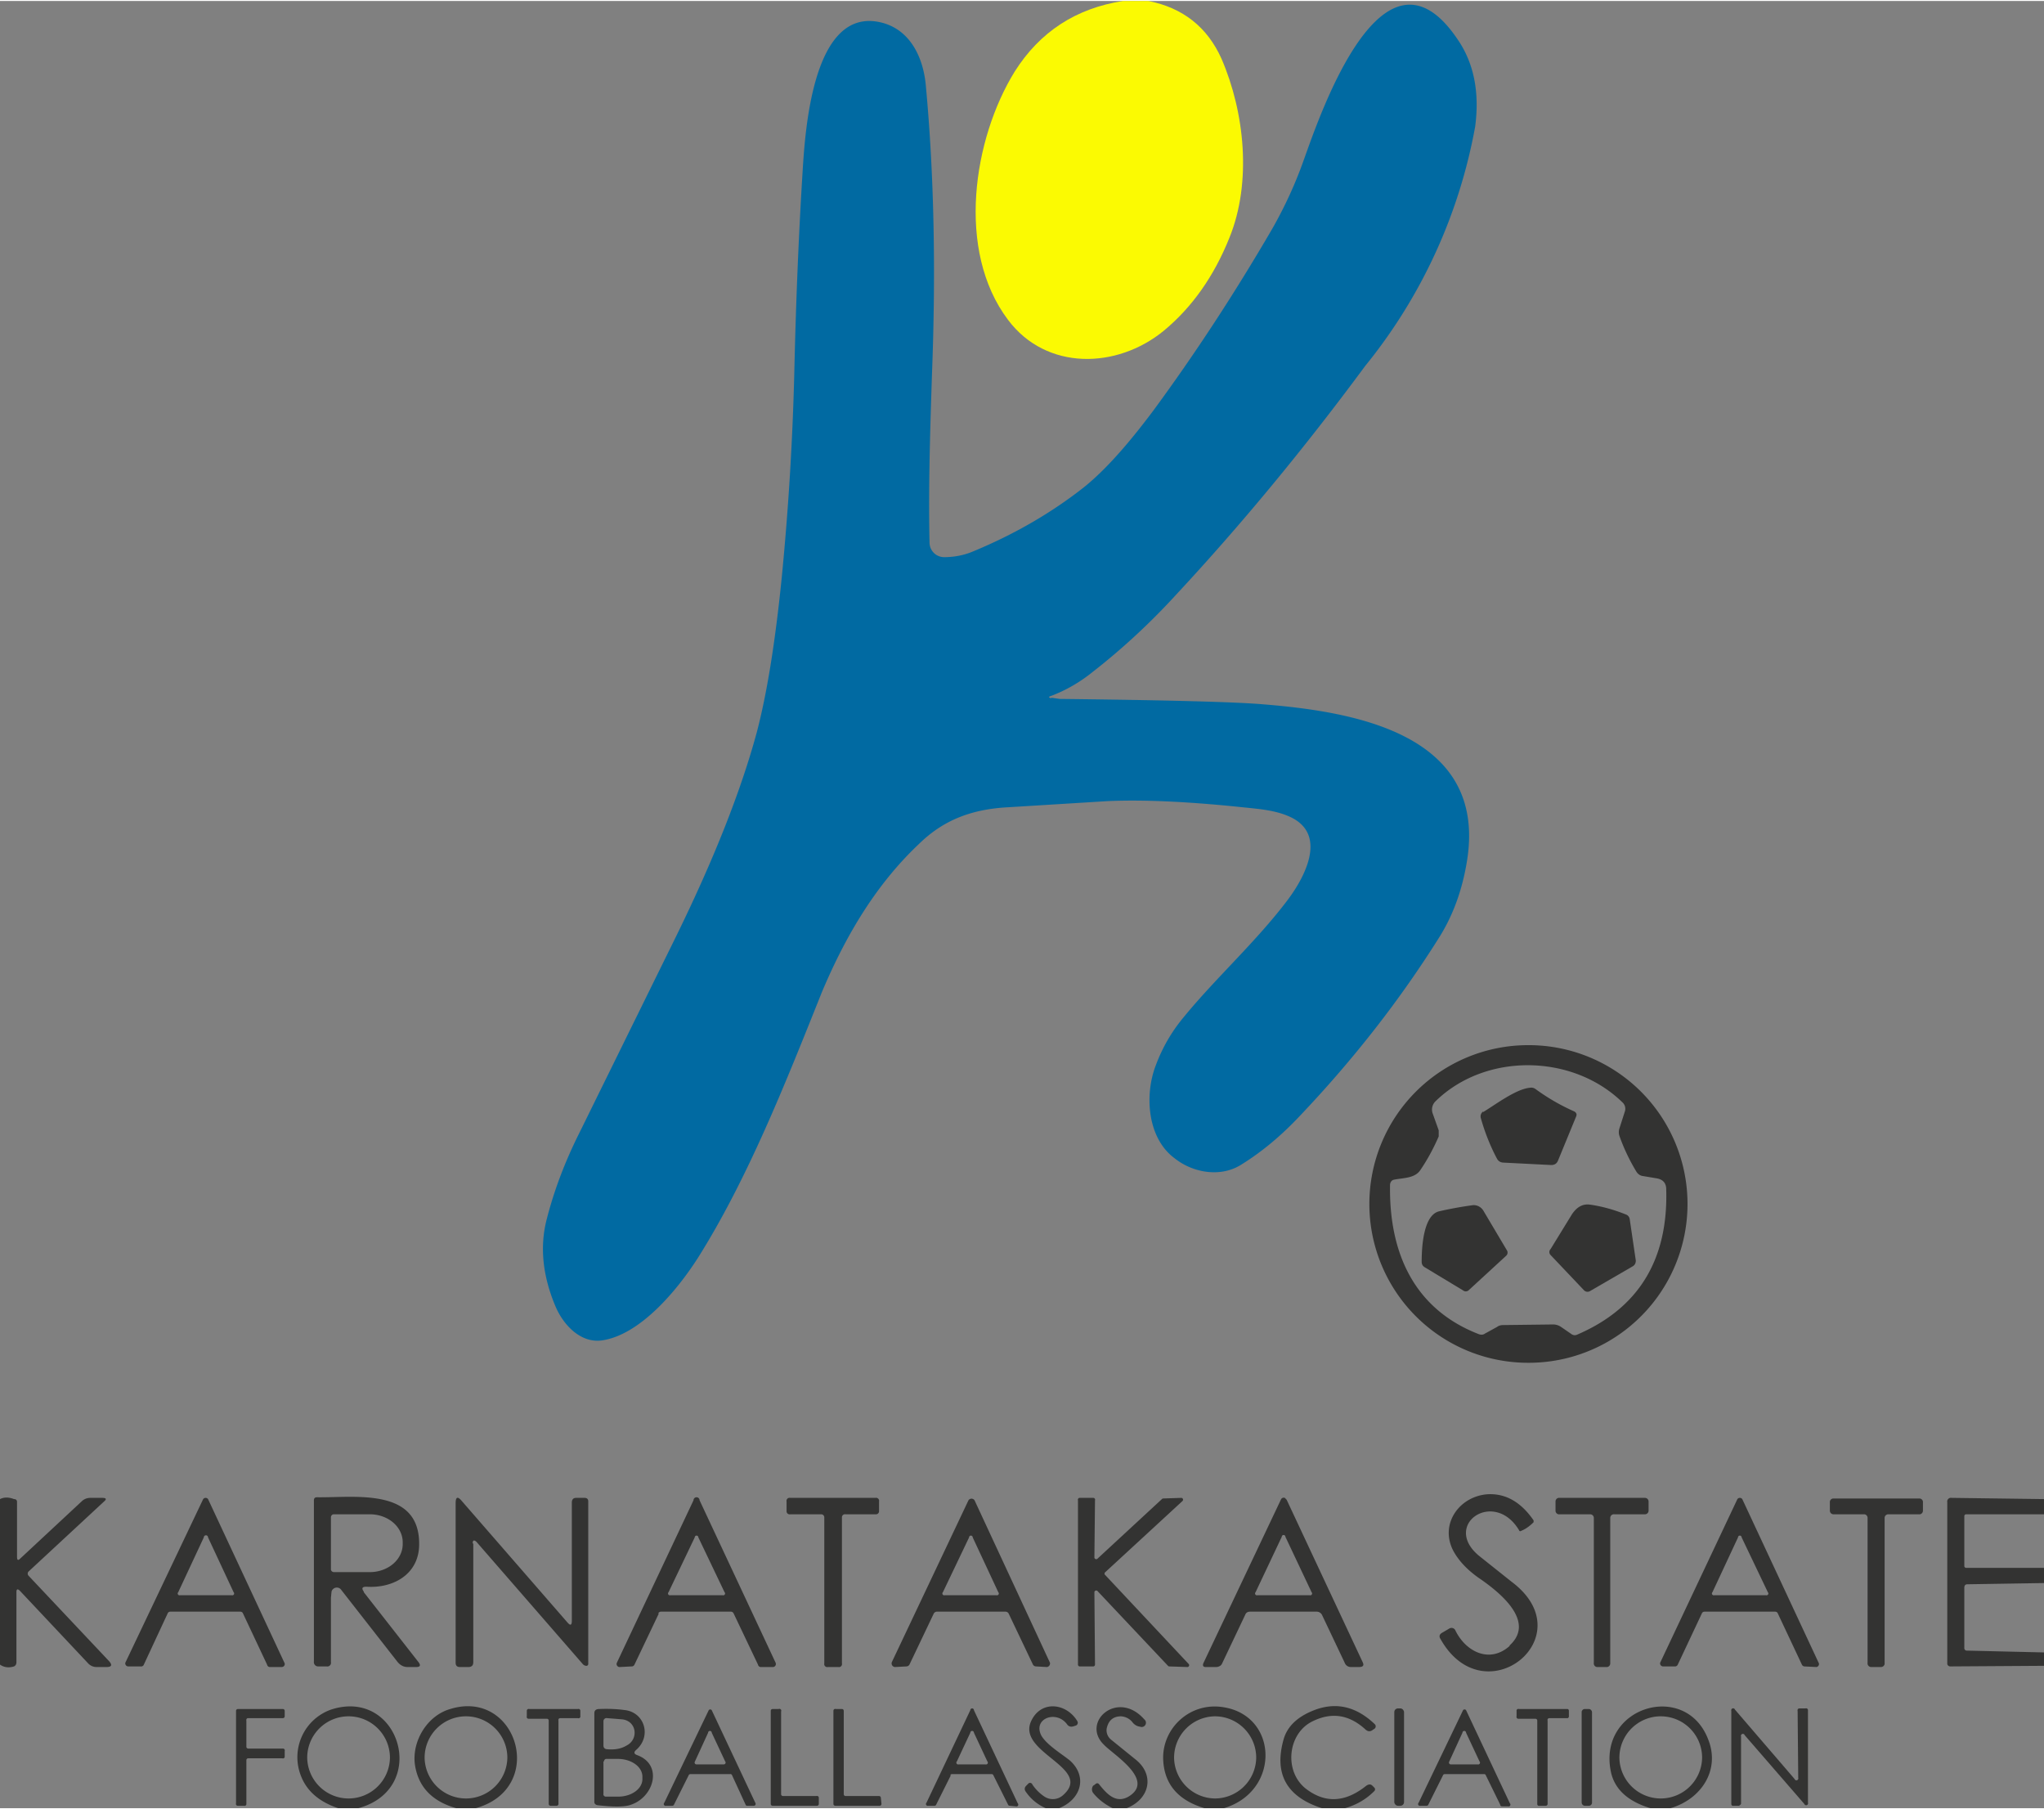
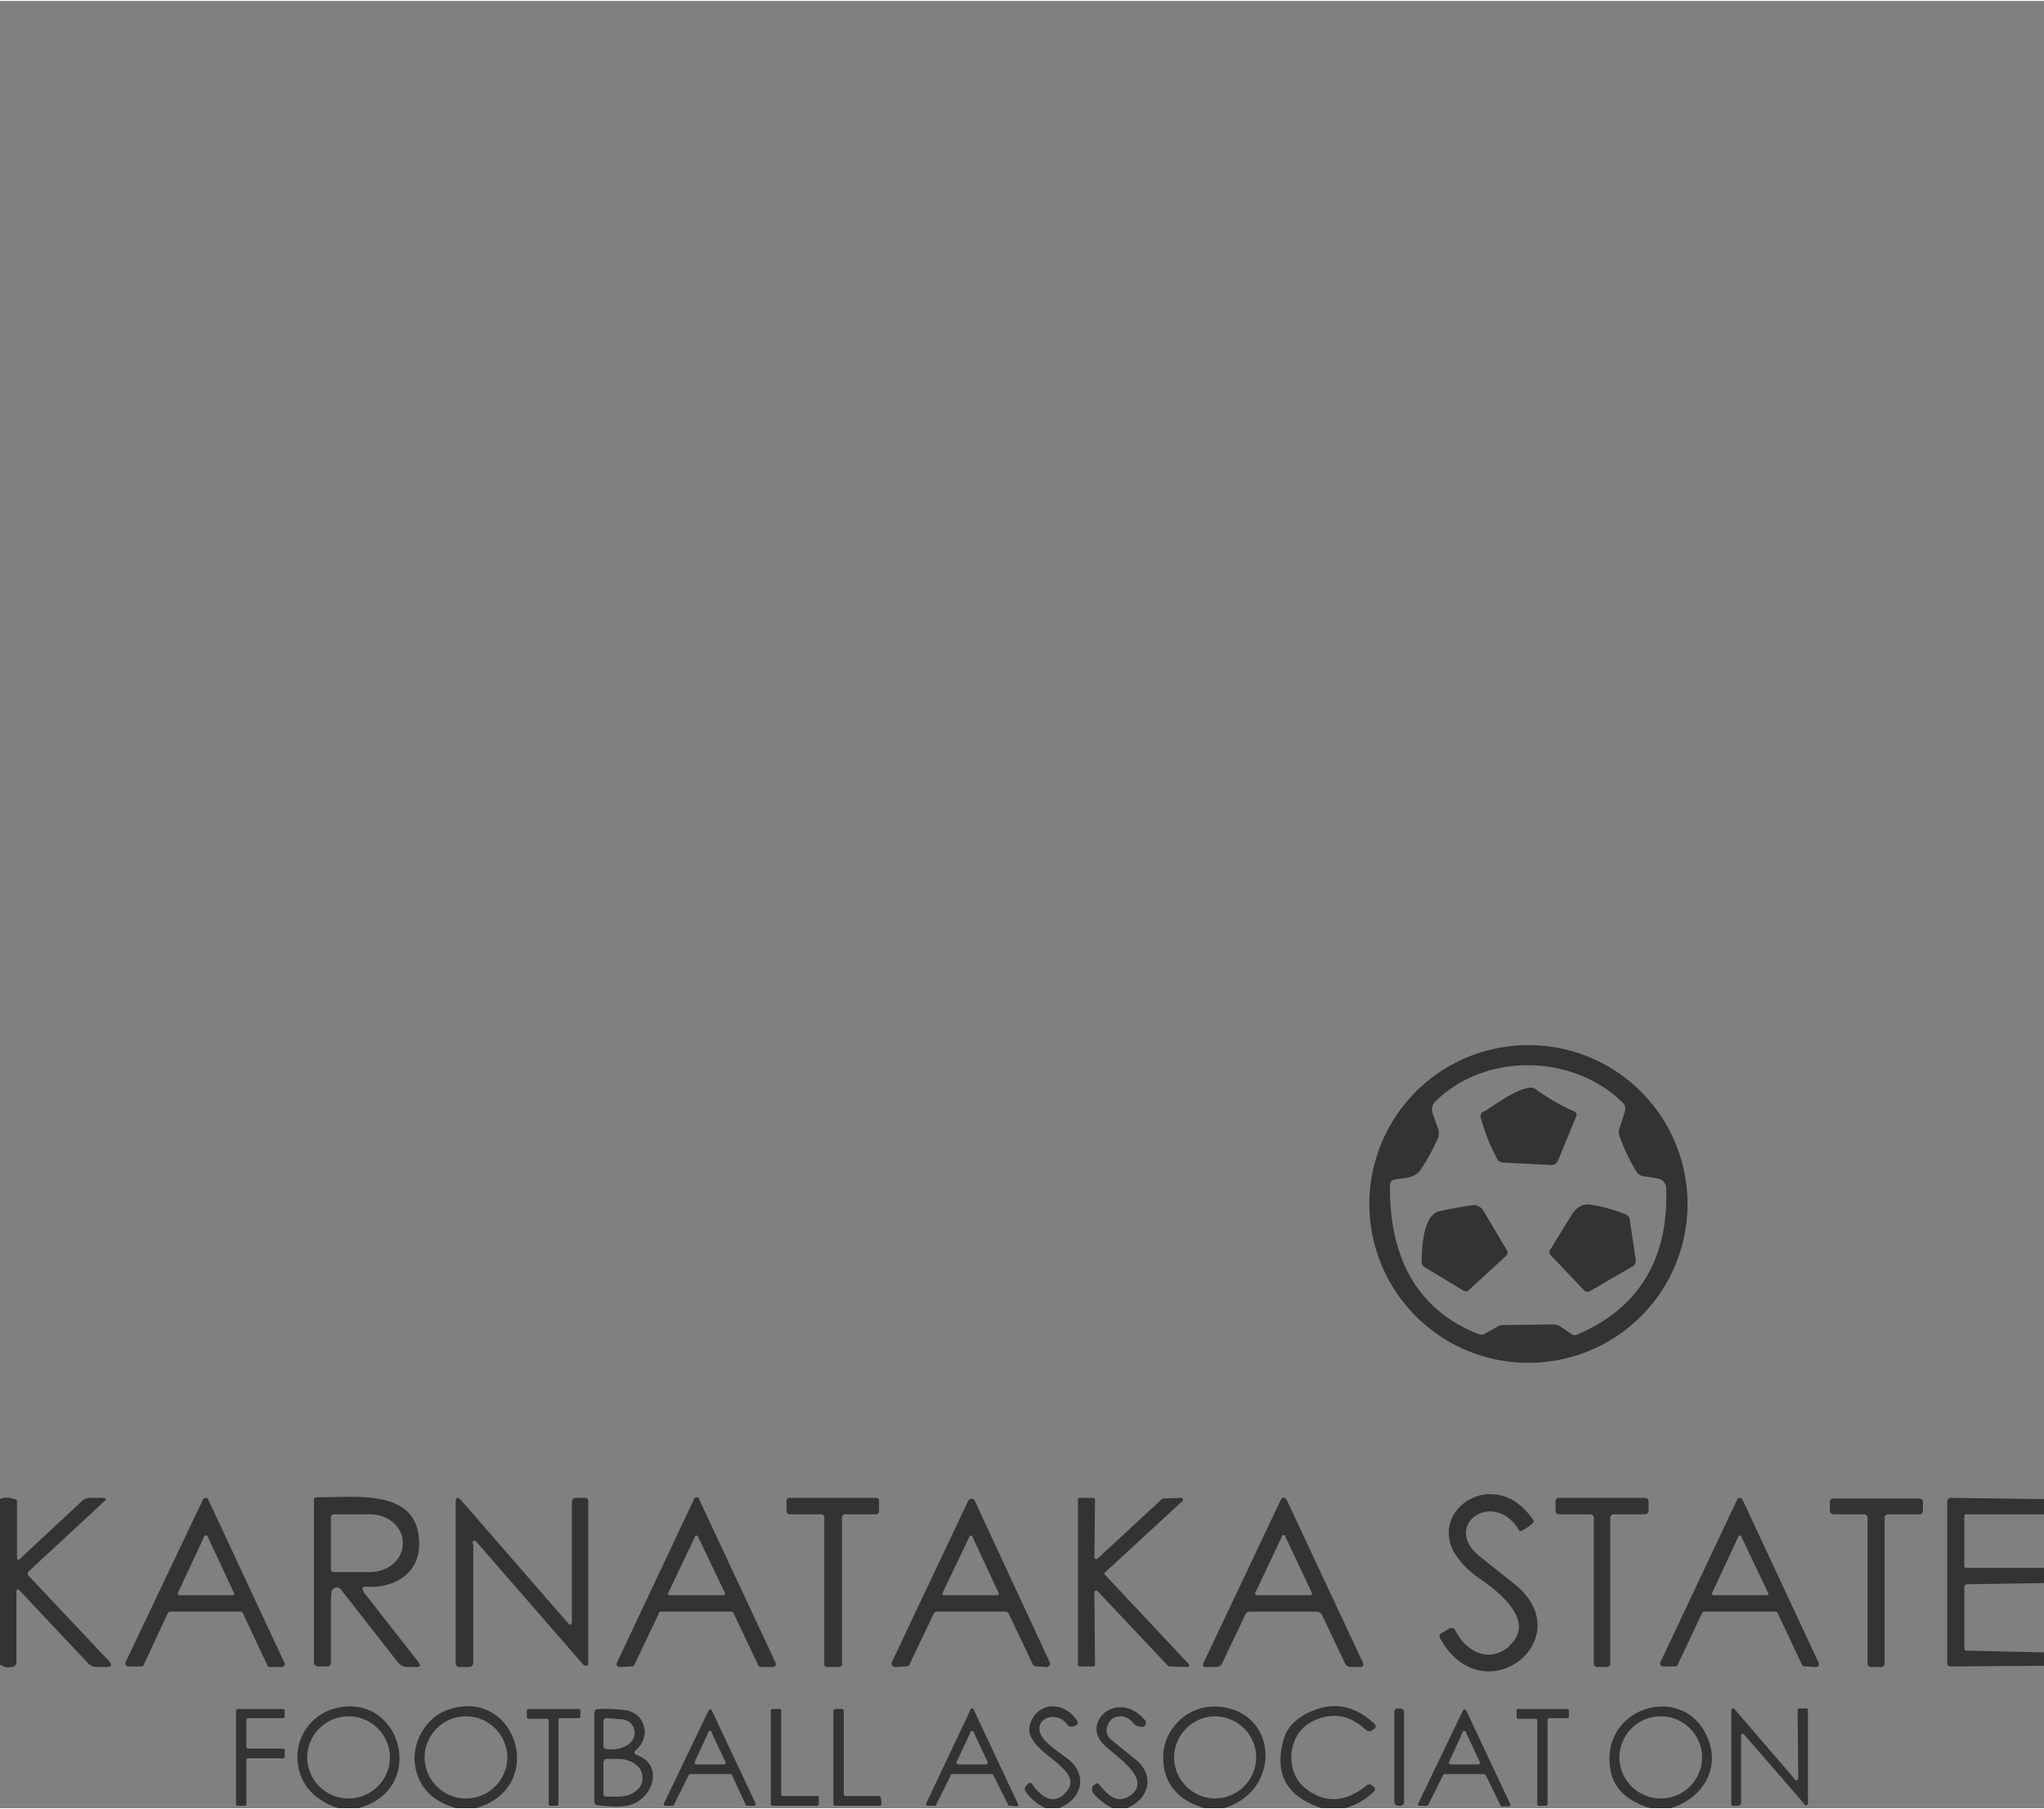
<svg xmlns="http://www.w3.org/2000/svg" width="336.2" height="297.5" viewBox="0 0 336 297">
  <rect x="0" y="0" width="336" height="297" fill="#808080" stroke="none" />
-   <path fill="#fbfa02" d="M184.6 0h4.2q8.5 1.7 12 9.5c3.8 8.8 5 20.3 1.3 29.4q-3.8 9.5-10.8 15.3c-7.7 6.3-19.3 6.6-25.6-1.8-8.6-11.4-5.7-29.8 1.1-40.8Q173 1.8 184.6 0z" />
-   <path fill="#016aa2" d="m172.8 114.5 1.4.2q26.8.3 33.6.9c14.7 1.2 36.5 4.8 33.4 25.4q-1.1 7.2-4.5 12.7-9.7 15.5-23 29.5-4.6 4.9-9.6 8c-3.4 2.2-8 1.4-11-1-4.5-3.3-5-10.4-3.1-15.3q1.6-4.3 4.5-7.8c5.3-6.5 12-12.5 17.2-19.4 2.7-3.6 6.4-10.4.8-13.4-2.5-1.3-5.4-1.5-8.3-1.8q-13.4-1.4-22.2-1l-16.2 1c-5.9.3-10.6 2-14.7 6-7 6.6-12 14.9-16 24.4-6 15-12.2 30.7-20.4 43.7-3.4 5.3-9.4 12.5-15.6 13.5-3.6.6-6.5-2.5-7.8-5.6q-3.2-7.6-1.4-14.4 1.8-7 5.3-14l16-32.5q9.3-19 13.2-33.4 2.5-9.5 4.1-25.4a461 461 0 0 0 2.1-35q.4-16.6 1.3-31.2c.4-6.6 1.5-27 12.3-25.2 5.3.9 7.6 5.8 8 10.6q2 21.5 1 47.4c-.3 9.2-.6 18.5-.4 27.6a2.4 2.4 0 0 0 2.4 2.4q2.6 0 4.9-1 10.1-4.2 18.1-10.5c4.1-3.3 8.1-8.2 11.4-12.6q10.3-14 19.5-29.8 3.2-5.6 5.3-11.6c2.7-7.5 13-37.7 25.2-19.6q4 5.8 2.9 14.3A87 87 0 0 1 224.4 60q-15 20.3-31 37.5-6.4 7-13.7 12.7-3.2 2.6-6.9 4-.7.2 0 .4z" />
  <g fill="#333332">
    <path d="M277.4 197.7a26.1 26.1 0 0 1-26.1 26.1 26.1 26.1 0 0 1-26.2-26.1 26.1 26.1 0 0 1 26.1-26.1 26.1 26.1 0 0 1 26.2 26.1zm-20.8 20.2 1.6 1.1q.5.4 1 .2 15.2-6.5 14.7-23.9 0-1.5-1.5-1.8l-2.4-.4q-.6-.1-1-.7-1.7-2.8-2.8-5.9a2 2-46.8 0 1 0-1.2l.9-2.8a1.4 1.4 0 0 0-.4-1.5c-8.2-8-22.5-8.2-30.7-.2a1.9 1.9-31.7 0 0-.5 2l1 2.8v1q-1.3 3-3 5.5c-.9 1.4-2.8 1.3-4.3 1.6q-.6.1-.7.8c-.2 11.3 4 20.5 14.6 24.6q.6.2 1-.1l2-1.1q.4-.3 1-.3l8.2-.1q.7 0 1.3.4z" />
    <path d="M243.8 182.6c2-1.2 5.4-3.8 7.7-4a1.2 1.2-29.5 0 1 .9.2q3 2.2 6.4 3.7.5.3.3.8l-3 7.3q-.3.7-1.1.7l-7.9-.4a1.2 1.2 0 0 1-1-.6q-1.7-3.2-2.7-6.8-.1-.6.4-1zM233.7 207.2c0-2.1.2-7.7 2.9-8.3q2.6-.6 5.5-1a1.9 1.8 70.9 0 1 1.8 1l3.8 6.4a.7.7 0 0 1-.1.9l-6.2 5.7a.7.7 0 0 1-.9 0l-6.3-3.8q-.5-.3-.5-.9zM258.4 199.4q1.2-1.8 2.9-1.6 2.9.4 5.9 1.6.6.2.7.8l1 6.8q0 .7-.6 1l-6.9 4a.8.8 53.5 0 1-1-.1l-5.5-5.8a.7.7-51.1 0 1 0-1l3.5-5.7zM248.1 270.3c4.5-4-1.7-8.9-5.1-11.2q-2.8-2-4.1-4.4c-2.3-4.4 1-9 5.7-9.3q4.4-.2 7.5 4.3v.3q-1 1-2 1.4-.3.2-.4-.1c-4.1-6.8-12.7-.9-6.6 4.2l5.4 4.3c12 9-4.5 22.2-11.7 9.4q-.4-.6.2-1l1.2-.7a.7.7 0 0 1 1 .2c1.7 3.6 5.7 5.6 9 2.6zM0 273.4v-27.2q1-.5 2.3 0 .5 0 .5.5v9q0 .8.5.3l10.1-9.4a2 2 22.9 0 1 1.4-.6h2q1 0 .3.6L4.7 258.1a.5.5 0 0 0 0 .7l13.2 14q.9 1-.4 1h-1.6q-.9 0-1.5-.7L3.3 261.3q-.6-.6-.6.2V273q0 .5-.4.7-1.3.4-2.3-.3zM39.6 264.7H28a.5.5 0 0 0-.4.2l-4 8.6a.5.5 0 0 1-.5.2h-2a.5.5 0 0 1-.5-.6l12.8-26.9a.5.5 0 0 1 .8 0l12.6 27a.5.5 0 0 1-.5.6h-2a.5.5 0 0 1-.4-.4l-4-8.5a.5.5 0 0 0-.4-.2zm-10.3-3.2a.3.3 0 0 0 .3.5h8.5a.3.3 0 0 0 .3-.5l-4.2-9a.3.3 0 0 0-.7 0zM59.8 261.5l9 11.5q.6.8-.4.8H67q-1 0-1.7-.9L56 261a.9.9 0 0 0-1.5.4l-.1 1V273a.6.6 0 0 1-.7.7h-1.4a.7.7-89.6 0 1-.7-.8v-26.5q0-.5.5-.5c6.2.1 17-1.7 16.8 7.9-.1 4.8-4.3 7.1-8.7 6.8q-1 0-.4.8zm-5.4-12.3v8.6a.5.5 0 0 0 .5.4h5.8a5.4 4.6-.1 0 0 5.5-4.6v-.3a5.4 4.6-.1 0 0-5.5-4.6h-5.9a.5.5 0 0 0-.4.5zM77.8 253.5V273q0 .8-.8.8h-1.4q-.7 0-.7-.7v-26.2q0-1.6 1-.4l17.4 20q.7.8.7-.3v-19.4q0-.8.7-.8h1.4q.6 0 .6.6v26.7a.3.3 0 0 1-.3.3q-.4 0-.7-.4l-17.4-20q-.6-.5-.6.3zM108.3 265l-4 8.4a.5.5 0 0 1-.5.3l-1.9.1a.5.5 0 0 1-.5-.7l12.6-26.7a.5.5 0 0 1 1 0l12.5 26.7a.5.5 0 0 1-.5.7H125a.5.5 0 0 1-.4-.4l-4-8.4a.5.5 0 0 0-.5-.3h-11.4a.5.5 0 0 0-.5.3zm1.6-3.5a.3.3 0 0 0 .3.5h8.6a.3.3 0 0 0 .3-.5l-4.3-9a.3.3 0 0 0-.6 0zM135 248.7h-5.1a.5.5 0 0 1-.6-.5v-1.6a.5.5 0 0 1 .6-.6h14a.5.5 0 0 1 .6.6v1.6a.5.5 0 0 1-.5.5h-5a.5.5 0 0 0-.6.5v24a.5.5 0 0 1-.6.6h-1.7a.5.5 0 0 1-.6-.6v-24a.5.5 0 0 0-.5-.5zM165.2 264.7H154a.6.6 0 0 0-.5.3l-4 8.4a.6.6 0 0 1-.5.3l-1.9.1a.6.6 0 0 1-.5-.8l12.6-26.6a.6.6 0 0 1 1 0l12.4 26.7a.6.6 0 0 1-.5.7l-1.8-.1a.6.6 0 0 1-.5-.3l-4-8.4a.6.6 0 0 0-.5-.3zm-10.2-3.2a.3.3 0 0 0 .3.5h8.5a.3.3 0 0 0 .3-.5l-4.2-9a.3.3 0 0 0-.6 0zM179.7 273.7h-2.2a.3.3 0 0 1-.3-.3v-27a.3.3 0 0 1 .3-.4h2.2a.3.3 0 0 1 .3.4l-.1 9.4a.3.3 0 0 0 .5.2l10.6-9.8a.3.3 0 0 1 .2-.1l3-.1a.3.3 0 0 1 .2.5l-12.7 11.7a.3.3 0 0 0 0 .5l13.7 14.6a.3.3 0 0 1-.2.5l-3-.1a.3.3 0 0 1-.2-.1l-11.6-12.3a.3.3 0 0 0-.5.2l.1 11.9a.3.3 0 0 1-.3.3zM204.7 265.2l-3.8 8q-.2.5-.9.6h-1.8q-.6 0-.4-.6l12.8-27a.5.5-66.5 0 1 .6-.2l.3.3L224 273q.4.8-.6.8h-1.3q-.8 0-1.1-.8l-3.7-7.8a1 1-12.5 0 0-.9-.5h-10.9q-.6 0-.8.5zm1.7-3.7a.3.3 0 0 0 .3.5h8.6a.3.3 0 0 0 .3-.5l-4.3-9.1a.3.3 0 0 0-.6 0zM264.7 249.3v23.9a.6.6 0 0 1-.5.6h-1.7a.6.6 0 0 1-.5-.7v-23.8a.6.6 0 0 0-.6-.6h-5a.6.6 0 0 1-.7-.6v-1.5a.6.6 0 0 1 .7-.6h14a.6.6 0 0 1 .6.6v1.5a.6.6 0 0 1-.6.6h-5a.6.6 0 0 0-.7.6zM291.8 264.7h-11.6a.5.5 0 0 0-.4.2l-4 8.5a.5.5 0 0 1-.4.3h-2a.5.5 0 0 1-.5-.6l12.7-26.9a.5.5 0 0 1 .8 0l12.6 27a.5.5 0 0 1-.4.6l-2-.1a.5.5 0 0 1-.4-.3l-4-8.5a.5.5 0 0 0-.4-.2zm-10.3-3.2a.3.3 0 0 0 .3.5h8.5a.3.3 0 0 0 .3-.5l-4.3-9a.3.3 0 0 0-.6 0zM309.8 249.3v24a.6.6 0 0 1-.6.5h-1.6a.6.6 0 0 1-.6-.7v-23.8a.6.6 0 0 0-.5-.6h-5.1a.6.6 0 0 1-.6-.6v-1.5a.6.6 0 0 1 .6-.5h14.1a.6.6 0 0 1 .6.5v1.5a.6.6 0 0 1-.5.6h-5.2a.6.6 0 0 0-.6.6zM336 246.2v2.5h-12.8a.3.3 0 0 0-.3.3v8.2a.3.3 0 0 0 .3.3H336v2.5l-12.6.2q-.5 0-.5.6v9.9a.4.4 0 0 0 .4.4l12.7.3v2.2l-15.4.1a.5.5 0 0 1-.5-.4v-26.6a.6.6-89.5 0 1 .7-.7zM58.9 297h-3.3q-4.8-1.6-6.2-5.5a8.3 8.3 0 0 1 5-10.7c11.3-3.7 16.3 13 4.5 16.2zm5.2-8.3a6.8 6.8 0 0 0-6.8-6.8 6.8 6.8 0 0 0-6.8 6.8 6.8 6.8 0 0 0 6.8 6.7 6.8 6.8 0 0 0 6.8-6.7zM78.2 297H75q-6-1.7-6.8-7.2c-.5-3.8 2-8 5.8-9.1 11-3.4 16 13 4.2 16.3zm5.2-8.3a6.8 6.8 0 0 0-6.8-6.8 6.8 6.8 0 0 0-6.8 6.8 6.8 6.8 0 0 0 6.8 6.7 6.8 6.8 0 0 0 6.8-6.7zM174.2 297h-2.3q-2-.9-3.2-2.6-.5-.6 0-1.1l.3-.3a.4.4 0 0 1 .7.1q.8 1.2 2 2a2.5 2.5 0 0 0 3-.2c5.2-4.5-7.6-7-5.2-12.2 1.6-3.5 5.8-3 7.6 0a.5.5-27.8 0 1-.2.7l-.3.1q-.8.3-1.2-.3c-1.8-2.4-5.7-.9-4.2 1.9.9 1.5 3.2 2.9 4.6 4 3 2.6 2 6.4-1.7 7.9zM185.2 297h-2.3q-2-1-3.2-2.5a1 1-41.7 0 1 0-1.2l.3-.2q.4-.4.7 0c1.2 1.5 2.7 3.2 4.8 2 4.5-2.7-2.5-6.9-4-8.5-3.9-3.7 2.2-9.2 6.6-4.2a.7.7 0 0 1-.7 1.2q-.8-.1-1.3-.8-.7-.8-1.8-.9-1.8 0-2.3 1.7a2 1.9 27.9 0 0 .6 2.1l4.2 3.4c3 2.5 2.2 6.4-1.6 7.9zM201.4 297H198q-6.7-2-6.8-8.3c0-4.7 4-8.7 9-8.4 9.9.7 10.6 13.8 1 16.7zm5.1-8.3a6.8 6.8 0 0 0-6.8-6.8 6.8 6.8 0 0 0-6.7 6.8 6.8 6.8 0 0 0 6.7 6.7 6.8 6.8 0 0 0 6.8-6.7zM221.1 297h-3.8q-8.7-2.8-6.3-11.3.9-3.2 5-4.8 5.4-2.1 10 2.3a.5.5-44.6 0 1 0 .7l-.3.2q-.6.5-1.2 0-4-3.7-8.7-1.4c-4.2 2-4.8 8.4-1 11.2q4.7 3.5 9.8-.6.6-.4 1 0l.3.3a.4.4 0 0 1 0 .6q-2 2-4.8 2.8zM274.6 297h-3.3q-5.6-1.7-6.5-6c-2.2-10.7 12.3-15 16-5.3 2 5-1.1 9.8-6.2 11.3zm5.2-8.3a6.8 6.8 0 0 0-6.8-6.8 6.8 6.8 0 0 0-6.8 6.8 6.8 6.8 0 0 0 6.8 6.7 6.8 6.8 0 0 0 6.8-6.8zM139 295h5.5a.3.3 0 0 1 .3.3l.1 1a.3.3 0 0 1-.3.3h-7.3a.3.3 0 0 1-.3-.3V281a.3.3 0 0 1 .4-.3h1a.3.3 0 0 1 .3.3v13.7a.3.3 0 0 0 .3.3z" />
    <rect width="1.6" height="16" x="229.2" y="280.6" rx=".6" />
    <path d="M40.5 289v7.3a.3.3 0 0 1-.4.3h-1a.3.3 0 0 1-.3-.4V281a.3.3 0 0 1 .3-.3h7.4a.3.3 0 0 1 .3.3v.9a.3.3 0 0 1-.3.3h-5.7a.3.3 0 0 0-.3.4v4.3a.3.3 0 0 0 .3.3h5.7a.3.3 0 0 1 .3.4v1a.3.3 0 0 1-.4.2h-5.6a.3.3 0 0 0-.3.3zM91.8 282.6v13.7a.3.3 0 0 1-.3.3h-1a.3.3 0 0 1-.3-.3v-13.7a.3.3 0 0 0-.3-.3h-3a.3.3 0 0 1-.3-.4v-.9a.3.3 0 0 1 .4-.3h8a.3.3 0 0 1 .4.3v1a.3.3 0 0 1-.4.2h-2.9a.3.3 0 0 0-.3.4zM104.8 288.3c4.2 1.6 2.7 6.8-1 8.1q-1.5.6-5.6.1a.6.5 3.6 0 1-.5-.5v-14.6q0-.7.8-.7 2.3-.1 4.4.2c3.1.5 4.2 4.3 1.7 6.5q-.7.6.2.9zm-1.8-1.6c2-1 1.7-4-.7-4.3l-2.5-.2a.5.5 0 0 0-.6.5v4q0 .5.5.6 2 .2 3.3-.6zm-3.8 2.6v5.3a.4.4 0 0 0 .4.5h2a4 2.9.3 0 0 4-3v-.3a4 2.9.3 0 0-4-2.9h-2a.4.4 0 0 0-.3.4zM120 291.4h-6.5a.3.3 0 0 0-.3.2l-2.4 4.8a.3.3 0 0 1-.3.2h-1a.3.3 0 0 1-.3-.5l7.3-15.2a.3.3 0 0 1 .5 0l7.2 15.3a.3.3 0 0 1-.3.4h-1a.3.3 0 0 1-.3-.1l-2.3-5a.3.3 0 0 0-.3-.1zm-5.8-2a.3.3 0 0 0 .3.4h4.5a.3.3 0 0 0 .2-.5l-2.2-4.7a.3.3 0 0 0-.6 0zM128.8 295h5.4a.3.3 0 0 1 .4.3v1a.3.3 0 0 1-.3.3H127a.3.3 0 0 1-.3-.3V281a.3.3 0 0 1 .3-.3h1a.3.3 0 0 1 .4.4v13.6a.3.3 0 0 0 .3.3zM156.3 291.6l-2.4 4.8a.3.3 0 0 1-.3.2h-1a.3.3 0 0 1-.3-.5l7.2-15.2a.3.3 0 0 1 .6 0l7.2 15.3a.3.3 0 0 1-.3.5l-1-.1a.3.3 0 0 1-.3-.2l-2.4-4.8a.3.3 0 0 0-.3-.2h-6.5a.3.3 0 0 0-.3.2zm1-2.3a.3.3 0 0 0 .3.5h4.4a.3.3 0 0 0 .3-.5l-2.2-4.7a.3.3 0 0 0-.6 0zM244 291.4h-6.5a.3.3 0 0 0-.3.2l-2.4 4.8a.3.3 0 0 1-.3.2h-1a.3.3 0 0 1-.3-.5l7.3-15.2a.3.3 0 0 1 .5 0l7.2 15.3a.3.3 0 0 1-.3.5h-1a.3.3 0 0 1-.3-.3l-2.4-4.9a.3.3 0 0 0-.2-.1zm-5.8-2a.3.3 0 0 0 .3.4h4.4a.3.3 0 0 0 .3-.5l-2.2-4.7a.3.3 0 0 0-.6 0zM254.4 282.6v13.7a.3.3 0 0 1-.3.3h-1a.3.3 0 0 1-.4-.3v-13.7a.3.3 0 0 0-.3-.3h-2.8a.3.3 0 0 1-.3-.4v-1a.3.3 0 0 1 .4-.2h8a.3.3 0 0 1 .2.3v.9a.3.3 0 0 1-.2.3h-3a.3.3 0 0 0-.3.4z" />
-     <rect width="1.7" height="15.9" x="260" y="280.7" rx=".5" />
    <path d="M286 296.6h-1a.3.3 0 0 1-.4-.3V281a.3.3 0 0 1 .6-.2l9.8 11.4a.3.3 0 0 0 .6-.2l-.1-11a.3.3 0 0 1 .3-.4h1a.3.3 0 0 1 .4.3v15.2a.3.3 0 0 1-.6.2l-9.8-11.3a.3.3 0 0 0-.6.2v11a.3.3 0 0 1-.3.3z" />
  </g>
</svg>